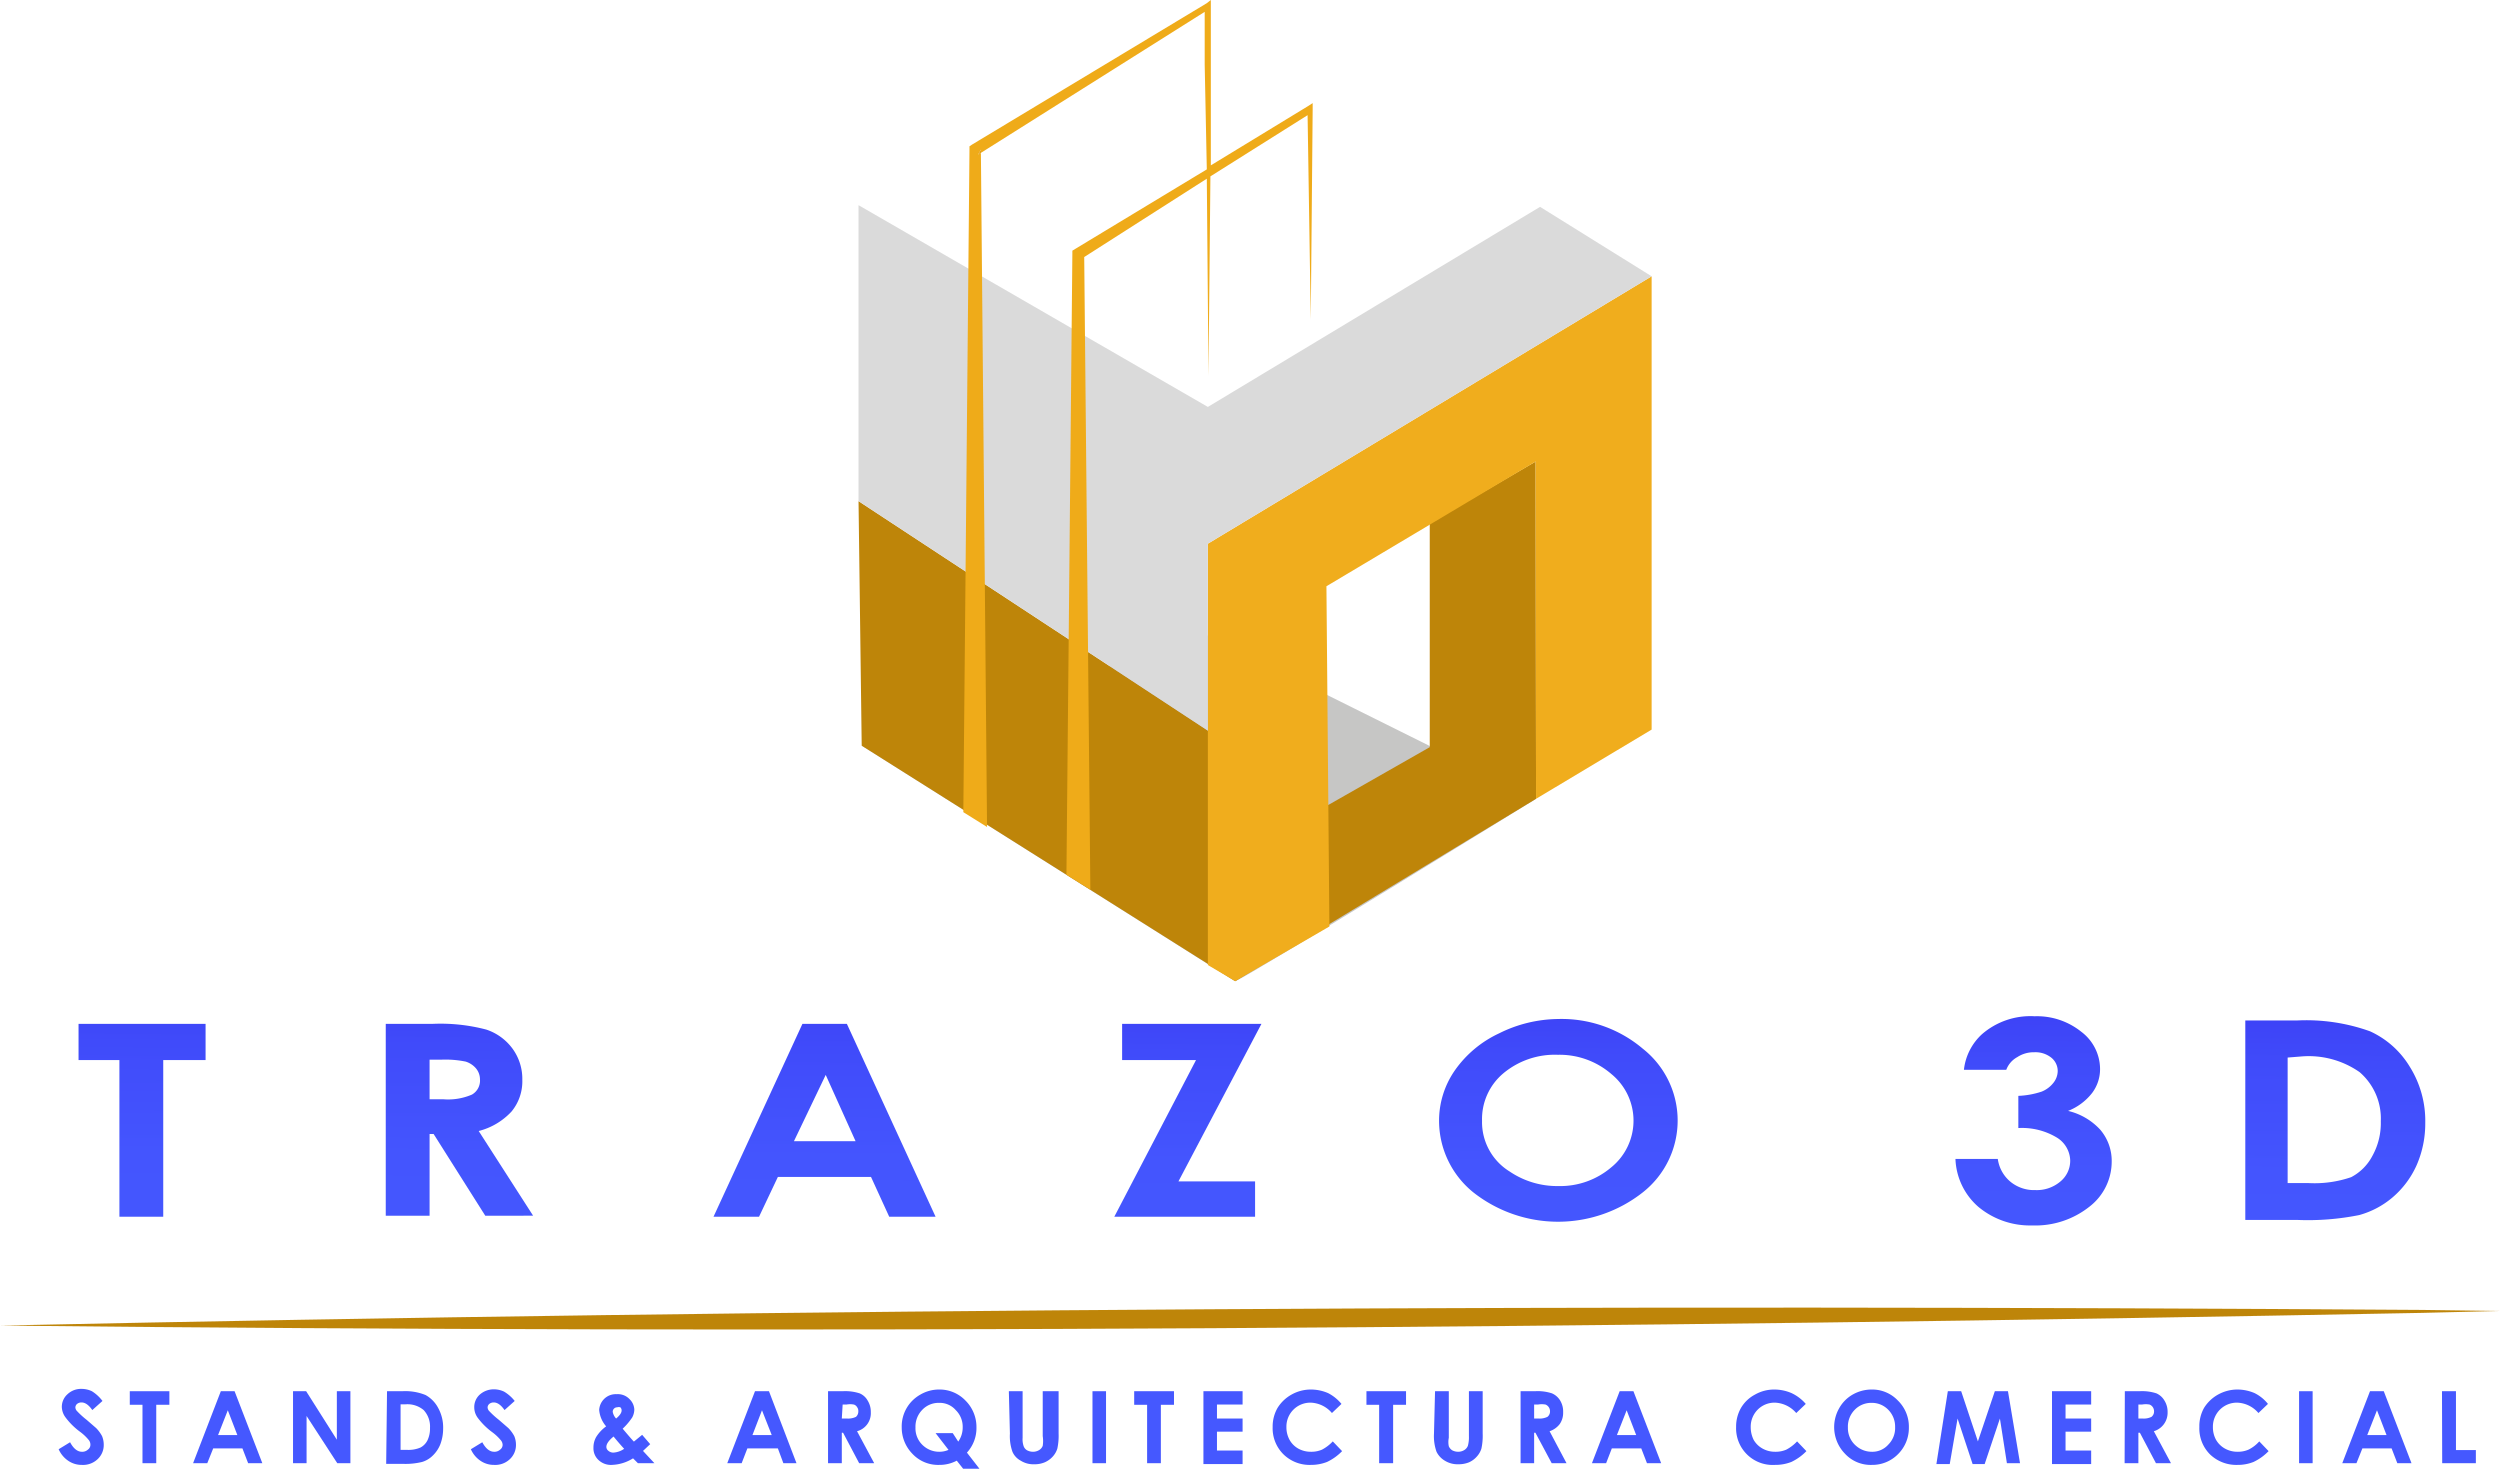
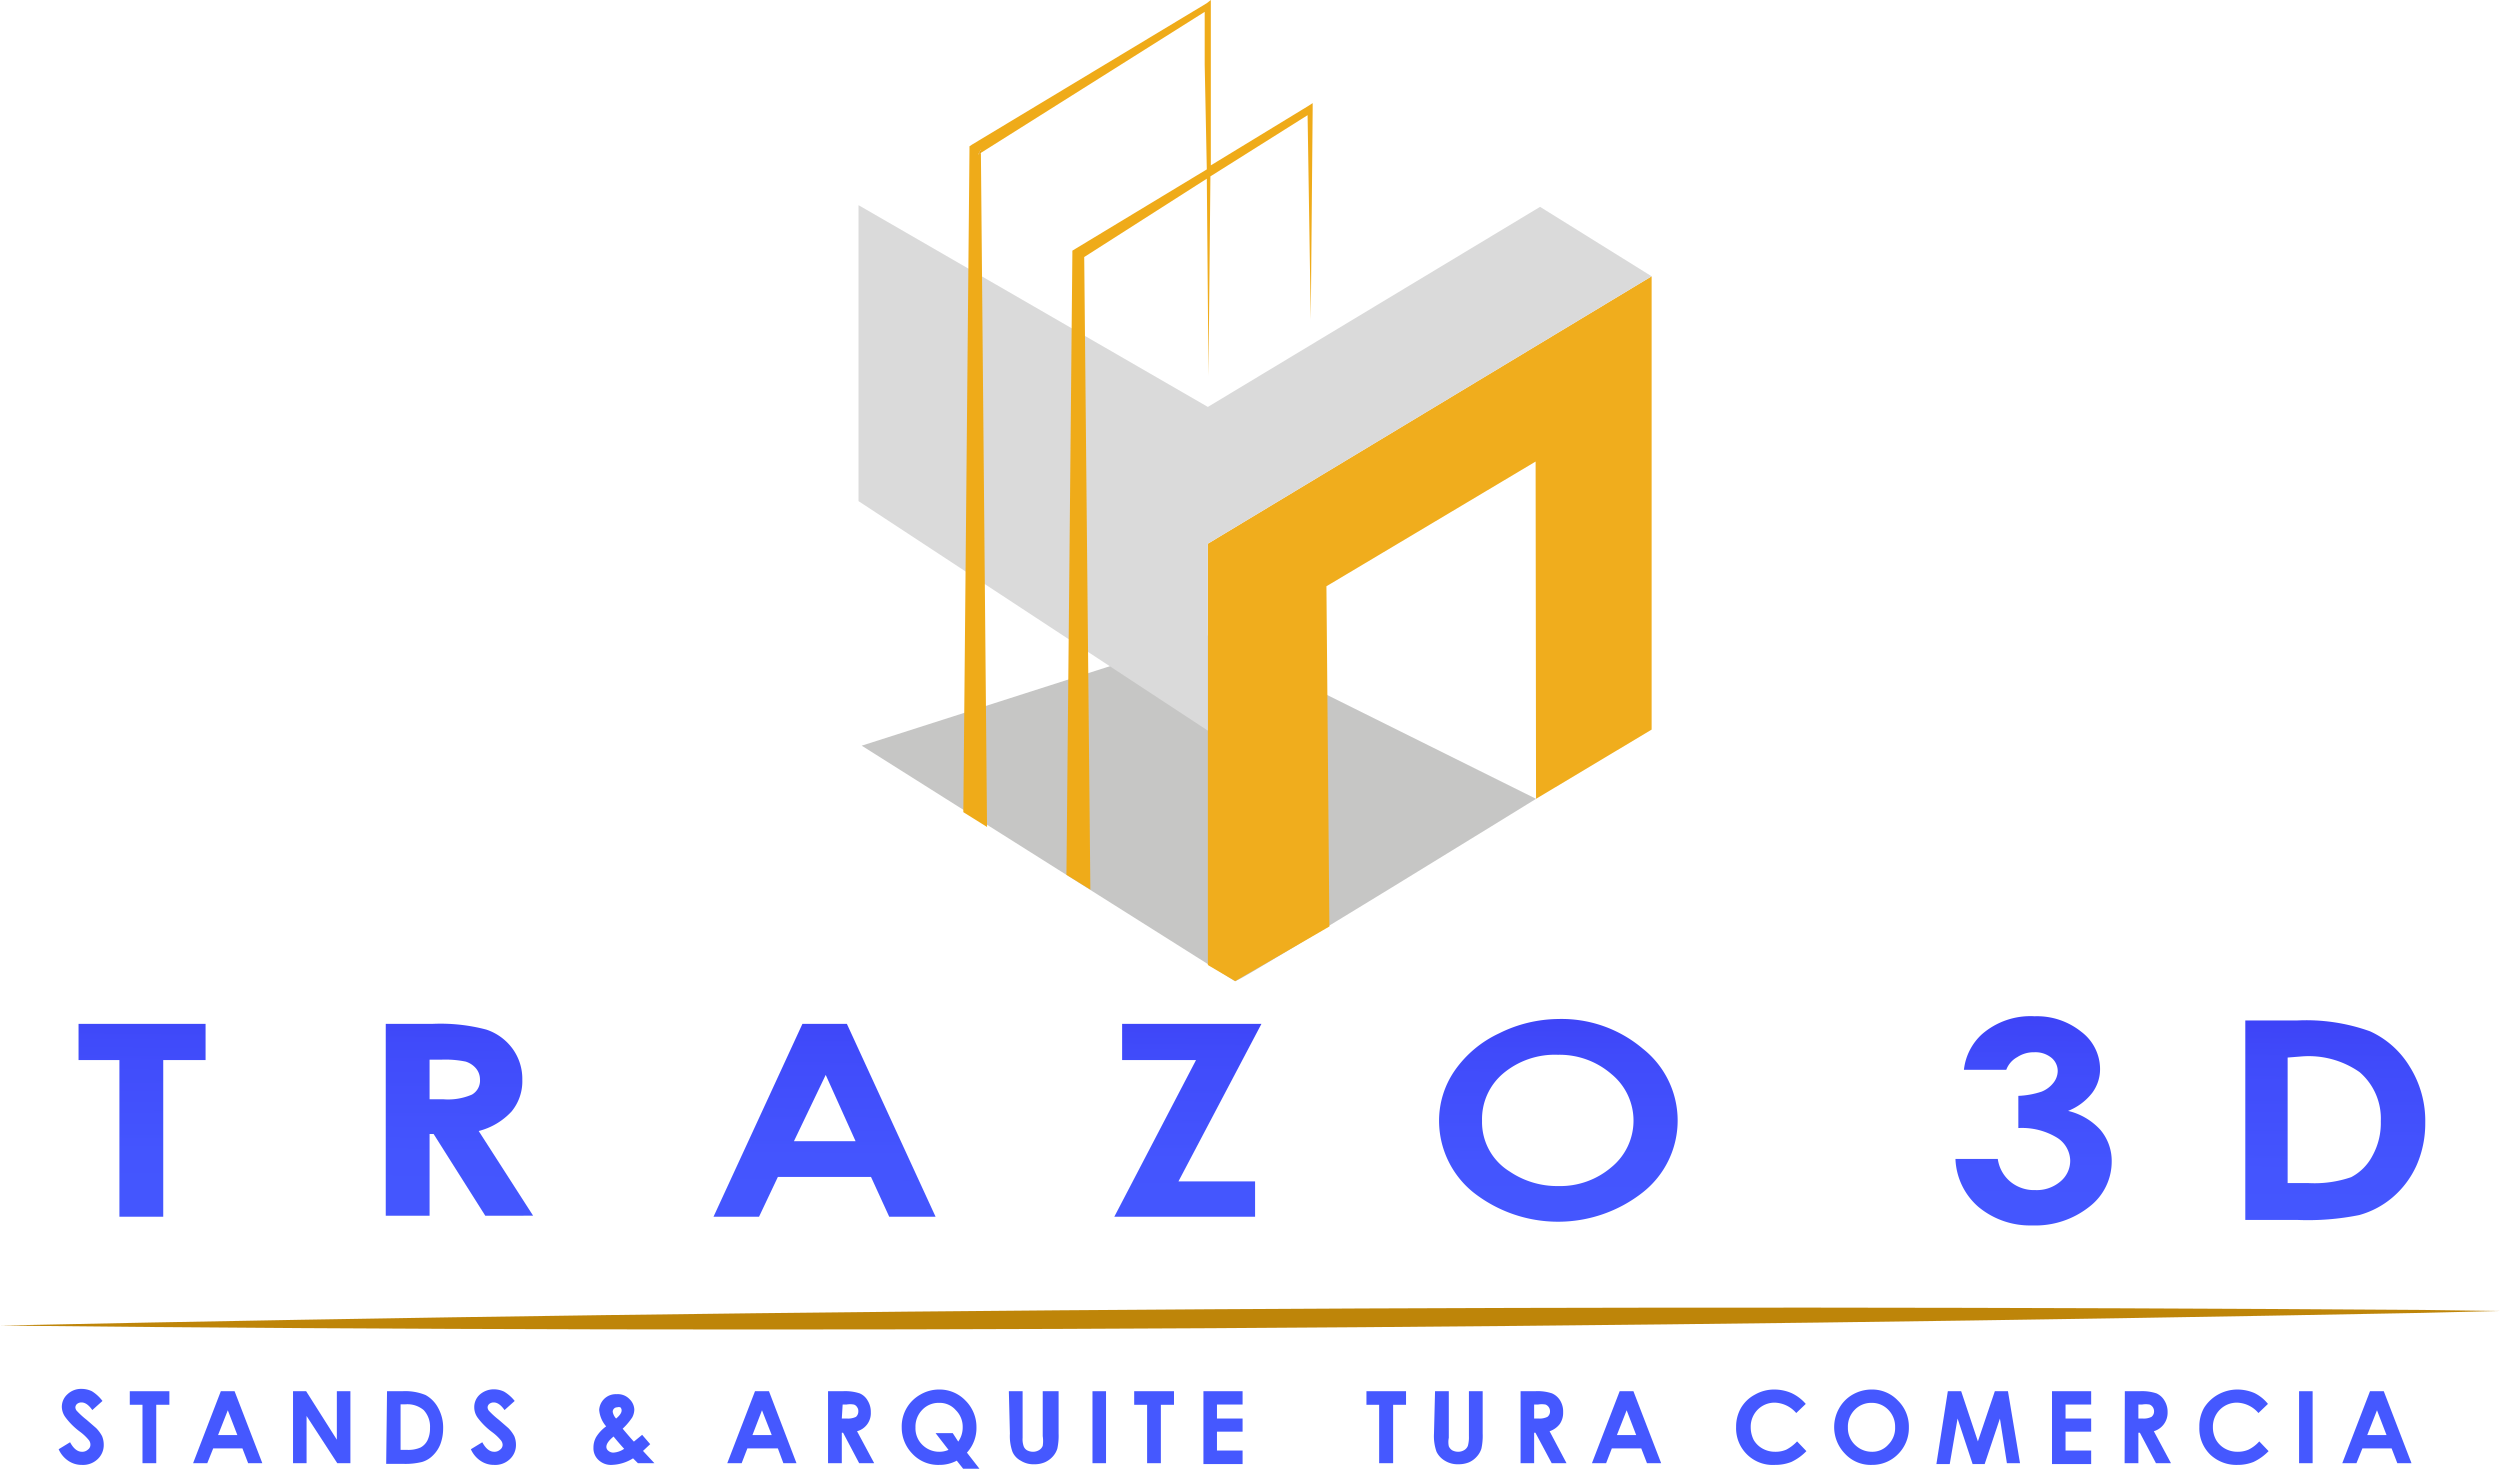
<svg xmlns="http://www.w3.org/2000/svg" xmlns:xlink="http://www.w3.org/1999/xlink" viewBox="0 0 118.08 69.37">
  <defs>
    <style>.cls-1{isolation:isolate;}.cls-2{opacity:0.25;mix-blend-mode:multiply;}.cls-3{fill:#c6c6c5;}.cls-4{fill:#be8509;}.cls-5{fill:#f0ad1d;}.cls-6{fill:#dadada;}.cls-7{fill:#da8f0a;}.cls-8{fill:#efab19;}.cls-9{fill:url(#Degradado_sin_nombre_6);}.cls-10{fill:url(#Degradado_sin_nombre_2);}.cls-11{fill:url(#Degradado_sin_nombre_2-2);}.cls-12{fill:url(#Degradado_sin_nombre_2-3);}.cls-13{fill:url(#Degradado_sin_nombre_2-4);}.cls-14{fill:url(#Degradado_sin_nombre_2-5);}.cls-15{fill:url(#Degradado_sin_nombre_2-6);}.cls-16{fill:url(#Degradado_sin_nombre_2-7);}.cls-17{fill:#4558ff;}</style>
    <radialGradient id="Degradado_sin_nombre_6" cx="59.04" cy="62.26" r="41.75" gradientUnits="userSpaceOnUse">
      <stop offset="0" stop-color="#2500db" />
      <stop offset="0.01" stop-color="#2704dd" />
      <stop offset="0.09" stop-color="#3222e9" />
      <stop offset="0.17" stop-color="#3a3af3" />
      <stop offset="0.26" stop-color="#404bfa" />
      <stop offset="0.35" stop-color="#4455fe" />
      <stop offset="0.47" stop-color="#4558ff" />
      <stop offset="1" stop-color="#2500db" />
    </radialGradient>
    <linearGradient id="Degradado_sin_nombre_2" x1="6.84" y1="35.96" x2="6.6" y2="60.52" gradientUnits="userSpaceOnUse">
      <stop offset="0" stop-color="#2500db" />
      <stop offset="0.02" stop-color="#2704dd" />
      <stop offset="0.18" stop-color="#3222e9" />
      <stop offset="0.36" stop-color="#3a3af3" />
      <stop offset="0.54" stop-color="#404bfa" />
      <stop offset="0.75" stop-color="#4455fe" />
      <stop offset="1" stop-color="#4558ff" />
    </linearGradient>
    <linearGradient id="Degradado_sin_nombre_2-2" x1="21.86" y1="36.1" x2="21.62" y2="60.67" xlink:href="#Degradado_sin_nombre_2" />
    <linearGradient id="Degradado_sin_nombre_2-3" x1="39.15" y1="36.27" x2="38.91" y2="60.84" xlink:href="#Degradado_sin_nombre_2" />
    <linearGradient id="Degradado_sin_nombre_2-4" x1="56.24" y1="36.44" x2="56" y2="61" xlink:href="#Degradado_sin_nombre_2" />
    <linearGradient id="Degradado_sin_nombre_2-5" x1="73.73" y1="36.61" x2="73.49" y2="61.17" xlink:href="#Degradado_sin_nombre_2" />
    <linearGradient id="Degradado_sin_nombre_2-6" x1="96.23" y1="36.82" x2="95.99" y2="61.39" xlink:href="#Degradado_sin_nombre_2" />
    <linearGradient id="Degradado_sin_nombre_2-7" x1="110.43" y1="36.96" x2="110.19" y2="61.53" xlink:href="#Degradado_sin_nombre_2" />
  </defs>
  <g class="cls-1">
    <g id="Capa_1" data-name="Capa 1">
      <image class="cls-2" width="258" height="194" transform="translate(27.63 16.83) scale(0.24)" />
      <path class="cls-3" d="M58.34,46.35c.72-.29,14.21-8.62,14.21-8.62L57,30,40.7,35.22Z" />
-       <polygon class="cls-4" points="40.55 23.67 40.7 35.22 58.34 46.34 72.55 37.73 72.53 21.8 67.53 24.71 67.53 35.29 62.74 38.02 57.05 34.51 40.55 23.67" />
      <polygon class="cls-5" points="78.01 34.46 78.01 13.05 57.05 25.68 57.05 45.58 58.34 46.34 62.79 43.76 62.65 27.69 72.53 21.8 72.55 37.73 78.01 34.46" />
      <polygon class="cls-6" points="40.55 9.69 57.05 19.22 72.74 9.77 78.01 13.05 57.05 25.68 57.05 34.51 40.55 23.67 40.55 9.69" />
      <polygon class="cls-7" points="46.2 7.3 46.33 7.22 46.33 7.07 46.2 7.3" />
      <path class="cls-8" d="M61.8,5,57.19,7.81l0,0,0-5V2.39l0-2.11V0L57,.15,45.91,6.83l-.12.08v.16L45.5,38.36l1.12.7L46.33,7.22l-.13.08.13-.23v.15L56.9.56l0,2v.49L57,8l-6.22,3.76-.13.08v.15l-.28,29.33,1.13.7-.29-29.88L57,8.44l.08,9.31.09-9.42.08-.05h0l4.51-2.84.15,9.66L62,5.16V4.87Z" />
      <line class="cls-9" y1="62.61" x2="118.08" y2="61.92" />
      <path class="cls-4" d="M0,62.61c37.87-.81,76.51-1,114.39-.74l3.69.05-3.69.09c-37.87.73-76.51,1-114.39.6Z" />
      <path class="cls-10" d="M3.71,48.36h6v1.71h-2v7.4H5.64v-7.4H3.71Z" />
      <path class="cls-11" d="M18.22,48.36h2.19a8.46,8.46,0,0,1,2.56.27,2.52,2.52,0,0,1,1.23.89A2.42,2.42,0,0,1,24.67,51a2.24,2.24,0,0,1-.51,1.5,3.18,3.18,0,0,1-1.55.92l2.57,4H22.92l-2.44-3.86h-.19v3.86H18.22Zm2.07,3.56h.64a2.85,2.85,0,0,0,1.36-.22.76.76,0,0,0,.38-.72.81.81,0,0,0-.19-.52,1.05,1.05,0,0,0-.49-.32,4.81,4.81,0,0,0-1.14-.09h-.56Z" />
      <path class="cls-12" d="M37.9,48.36H40l4.19,9.11H42l-.86-1.88H36.74l-.89,1.88H33.7ZM39,50.77,37.5,53.9h2.91Z" />
      <path class="cls-13" d="M53,48.36h6.58L55.66,55.8h3.62v1.67H52.63l3.86-7.4H53Z" />
      <path class="cls-14" d="M73.59,48.13a5.93,5.93,0,0,1,4,1.4,4.32,4.32,0,0,1,0,6.79,6.47,6.47,0,0,1-8,0,4.35,4.35,0,0,1-1.62-3.37,4.16,4.16,0,0,1,.75-2.4,5.26,5.26,0,0,1,2.08-1.74A6.36,6.36,0,0,1,73.59,48.13Zm0,1.69A3.79,3.79,0,0,0,71,50.7a2.82,2.82,0,0,0-1,2.24,2.74,2.74,0,0,0,1.3,2.39,4,4,0,0,0,2.3.69,3.72,3.72,0,0,0,2.51-.89,2.84,2.84,0,0,0,0-4.4A3.74,3.74,0,0,0,73.57,49.82Z" />
      <path class="cls-15" d="M94.76,50.53h-2a2.67,2.67,0,0,1,.85-1.68A3.49,3.49,0,0,1,96.1,48a3.34,3.34,0,0,1,2.2.73,2.21,2.21,0,0,1,.89,1.75,1.87,1.87,0,0,1-.38,1.15,2.69,2.69,0,0,1-1.13.84,3,3,0,0,1,1.52.89,2.27,2.27,0,0,1,.54,1.5A2.69,2.69,0,0,1,98.68,57a4.11,4.11,0,0,1-2.7.88A3.81,3.81,0,0,1,93.44,57a3.15,3.15,0,0,1-1.08-2.26h2A1.7,1.7,0,0,0,95,55.85a1.76,1.76,0,0,0,1.13.36,1.72,1.72,0,0,0,1.18-.4,1.27,1.27,0,0,0,.47-1,1.31,1.31,0,0,0-.63-1.08,3.19,3.19,0,0,0-1.82-.45V51.76a4,4,0,0,0,1.1-.2,1.34,1.34,0,0,0,.56-.42.91.91,0,0,0,.2-.55.81.81,0,0,0-.31-.64,1.2,1.2,0,0,0-.8-.25,1.41,1.41,0,0,0-.8.23A1.13,1.13,0,0,0,94.76,50.53Z" />
      <path class="cls-16" d="M106.05,48.2h2.42a8.92,8.92,0,0,1,3.47.51,4.25,4.25,0,0,1,1.87,1.66,4.82,4.82,0,0,1,.74,2.67,4.91,4.91,0,0,1-.41,2A4.31,4.31,0,0,1,113,56.56a4.12,4.12,0,0,1-1.57.83,12.28,12.28,0,0,1-2.92.23h-2.46Zm2,1.75v5.93h1a5.34,5.34,0,0,0,2-.28,2.37,2.37,0,0,0,1-1,3.19,3.19,0,0,0,.4-1.64,2.89,2.89,0,0,0-1-2.32,4.19,4.19,0,0,0-2.77-.74Z" />
      <path class="cls-17" d="M4.84,66.17l-.48.43q-.25-.36-.51-.36a.33.33,0,0,0-.21.07.23.23,0,0,0-.08.16.27.27,0,0,0,.06.16,4,4,0,0,0,.47.43l.45.39a1.66,1.66,0,0,1,.28.38,1.06,1.06,0,0,1,.08.4.91.91,0,0,1-.29.69,1,1,0,0,1-.75.27A1.11,1.11,0,0,1,3.23,69a1.28,1.28,0,0,1-.46-.55l.54-.33c.16.3.35.45.56.45a.39.39,0,0,0,.28-.1.28.28,0,0,0,.12-.22A.35.35,0,0,0,4.18,68a2.28,2.28,0,0,0-.38-.36,3.28,3.28,0,0,1-.71-.7.86.86,0,0,1-.17-.49.8.8,0,0,1,.27-.6.93.93,0,0,1,.67-.25,1.13,1.13,0,0,1,.48.11A1.85,1.85,0,0,1,4.84,66.17Z" />
      <path class="cls-17" d="M6.13,65.71H8v.64H7.38v2.76H6.73V66.35h-.6Z" />
      <path class="cls-17" d="M10.43,65.71h.65l1.31,3.4h-.67l-.27-.7H10.07l-.28.7H9.12Zm.33.9-.46,1.17h.91Z" />
      <path class="cls-17" d="M13.84,65.71h.62L15.91,68V65.71h.64v3.4h-.62l-1.45-2.23v2.23h-.64Z" />
      <path class="cls-17" d="M18.28,65.71H19a2.55,2.55,0,0,1,1.1.18,1.48,1.48,0,0,1,.59.6,1.91,1.91,0,0,1,.24,1,2.09,2.09,0,0,1-.13.72,1.5,1.5,0,0,1-.36.54,1.2,1.2,0,0,1-.5.3,3.31,3.31,0,0,1-.93.09h-.77Zm.64.62v2.15h.3a1.44,1.44,0,0,0,.64-.11.78.78,0,0,0,.33-.34,1.29,1.29,0,0,0,.12-.59,1.14,1.14,0,0,0-.3-.84,1.19,1.19,0,0,0-.87-.27Z" />
      <path class="cls-17" d="M24.31,66.17l-.48.43q-.25-.36-.51-.36a.33.33,0,0,0-.21.07.23.23,0,0,0-.08.16.27.27,0,0,0,.06.16,4,4,0,0,0,.47.43l.45.39a1.66,1.66,0,0,1,.28.38,1.06,1.06,0,0,1,.08.4.91.91,0,0,1-.29.69,1,1,0,0,1-.75.27A1.11,1.11,0,0,1,22.7,69a1.28,1.28,0,0,1-.46-.55l.54-.33c.16.3.35.45.56.45a.39.39,0,0,0,.28-.1.28.28,0,0,0,.12-.22.35.35,0,0,0-.09-.23,2.28,2.28,0,0,0-.38-.36,3.28,3.28,0,0,1-.71-.7.84.84,0,0,1-.16-.49.79.79,0,0,1,.26-.6,1,1,0,0,1,.67-.25,1.13,1.13,0,0,1,.48.11A1.85,1.85,0,0,1,24.31,66.17Z" />
      <path class="cls-17" d="M30.33,67.77l.38.44-.17.16-.17.16.54.58h-.78l-.23-.23a2,2,0,0,1-1,.31.85.85,0,0,1-.63-.23.75.75,0,0,1-.24-.58,1,1,0,0,1,.13-.51,1.78,1.78,0,0,1,.47-.5,1.35,1.35,0,0,1-.33-.78.8.8,0,0,1,.22-.5.78.78,0,0,1,.61-.24.76.76,0,0,1,.61.24.72.72,0,0,1,.22.49.82.82,0,0,1-.1.37,3.05,3.05,0,0,1-.45.53c.27.32.45.53.53.61Zm-.85.66c-.11-.12-.28-.31-.5-.58-.23.19-.34.35-.34.49a.23.23,0,0,0,.09.18.36.36,0,0,0,.24.09A1,1,0,0,0,29.48,68.43ZM29.1,67c.17-.14.26-.27.26-.38a.2.2,0,0,0-.06-.15.25.25,0,0,0-.15,0,.21.21,0,0,0-.21.21A.61.61,0,0,0,29.1,67Z" />
      <path class="cls-17" d="M35.66,65.71h.66l1.3,3.4H37l-.26-.7H35.3l-.27.7h-.68Zm.33.9-.45,1.17h.91Z" />
      <path class="cls-17" d="M39.11,65.71h.69a2.21,2.21,0,0,1,.8.1.78.78,0,0,1,.38.34,1,1,0,0,1,.15.55.88.88,0,0,1-.65.9l.81,1.51h-.71l-.76-1.44h-.06v1.44h-.65ZM39.76,67H40a.85.85,0,0,0,.43-.08.34.34,0,0,0,.11-.27.29.29,0,0,0-.06-.19.26.26,0,0,0-.15-.12.94.94,0,0,0-.35,0h-.18Z" />
      <path class="cls-17" d="M45.67,68.61l.59.76h-.77l-.3-.38a1.73,1.73,0,0,1-.83.2,1.66,1.66,0,0,1-1.27-.53,1.77,1.77,0,0,1-.5-1.25,1.72,1.72,0,0,1,.88-1.54,1.75,1.75,0,0,1,.89-.24,1.69,1.69,0,0,1,1.24.52,1.76,1.76,0,0,1,.52,1.27A1.71,1.71,0,0,1,45.67,68.61Zm-.41-.52a1.16,1.16,0,0,0,.21-.68,1.1,1.1,0,0,0-.33-.81,1,1,0,0,0-.78-.34,1.06,1.06,0,0,0-.8.33,1.13,1.13,0,0,0-.32.83,1.09,1.09,0,0,0,.4.89,1.12,1.12,0,0,0,.72.26,1.08,1.08,0,0,0,.44-.09l-.61-.79H45Z" />
      <path class="cls-17" d="M47.65,65.71h.65v2.2a1,1,0,0,0,.05.4.37.37,0,0,0,.16.19.61.61,0,0,0,.28.07.55.55,0,0,0,.29-.08.41.41,0,0,0,.17-.2,1.52,1.52,0,0,0,0-.46V65.71H50v2a2.87,2.87,0,0,1-.06.71,1,1,0,0,1-.22.38,1.1,1.1,0,0,1-.38.27,1.22,1.22,0,0,1-.49.09,1.11,1.11,0,0,1-.64-.17.87.87,0,0,1-.39-.42,2.21,2.21,0,0,1-.12-.86Z" />
      <path class="cls-17" d="M51.6,65.71h.64v3.4H51.6Z" />
      <path class="cls-17" d="M53.57,65.71h1.88v.64h-.62v2.76h-.65V66.35h-.61Z" />
      <path class="cls-17" d="M56.84,65.71h1.85v.63H57.48V67h1.21v.62H57.48v.89h1.21v.64H56.84Z" />
-       <path class="cls-17" d="M63.36,66.31l-.45.43a1.38,1.38,0,0,0-1-.49,1.13,1.13,0,0,0-1.15,1.15,1.23,1.23,0,0,0,.15.61,1.08,1.08,0,0,0,.41.41,1.21,1.21,0,0,0,.6.15,1.27,1.27,0,0,0,.52-.1,1.92,1.92,0,0,0,.51-.39l.44.46a2.44,2.44,0,0,1-.71.51,2.07,2.07,0,0,1-.77.14,1.76,1.76,0,0,1-1.29-.5,1.73,1.73,0,0,1-.51-1.29,1.77,1.77,0,0,1,.23-.9,1.82,1.82,0,0,1,.66-.63,1.86,1.86,0,0,1,.92-.24,2.06,2.06,0,0,1,.81.17A2,2,0,0,1,63.36,66.31Z" />
      <path class="cls-17" d="M64.54,65.71h1.87v.64H65.8v2.76h-.66V66.35h-.6Z" />
      <path class="cls-17" d="M67.78,65.71h.65v2.2a1,1,0,0,0,0,.4.42.42,0,0,0,.16.19.61.61,0,0,0,.28.07.55.55,0,0,0,.29-.08.41.41,0,0,0,.17-.2,1.52,1.52,0,0,0,.05-.46V65.71h.65v2a2.87,2.87,0,0,1-.06.71,1,1,0,0,1-.22.38,1.07,1.07,0,0,1-.37.27,1.31,1.31,0,0,1-.5.09,1.14,1.14,0,0,1-.64-.17,1,1,0,0,1-.39-.42,2.21,2.21,0,0,1-.12-.86Z" />
      <path class="cls-17" d="M71.82,65.71h.68a2.17,2.17,0,0,1,.8.1.85.85,0,0,1,.39.34,1,1,0,0,1,.14.55.93.93,0,0,1-.16.56,1,1,0,0,1-.48.34l.8,1.51h-.7l-.77-1.44h-.06v1.44h-.64ZM72.46,67h.21a.83.83,0,0,0,.42-.08.32.32,0,0,0,.12-.27.34.34,0,0,0-.21-.31,1,1,0,0,0-.36,0h-.18Z" />
      <path class="cls-17" d="M76.5,65.71h.65l1.31,3.4h-.67l-.27-.7H76.13l-.27.7h-.67Zm.33.9-.46,1.17h.91Z" />
      <path class="cls-17" d="M85.29,66.31l-.45.43a1.4,1.4,0,0,0-1-.49,1.12,1.12,0,0,0-.82.33,1.14,1.14,0,0,0-.33.82,1.34,1.34,0,0,0,.14.61,1.1,1.1,0,0,0,.42.41,1.21,1.21,0,0,0,.6.15,1.27,1.27,0,0,0,.52-.1,1.92,1.92,0,0,0,.51-.39l.44.46a2.44,2.44,0,0,1-.71.51,2.07,2.07,0,0,1-.77.14A1.73,1.73,0,0,1,82,67.4a1.77,1.77,0,0,1,.23-.9,1.67,1.67,0,0,1,.66-.63,1.83,1.83,0,0,1,.92-.24,2.06,2.06,0,0,1,.81.17A2,2,0,0,1,85.29,66.31Z" />
      <path class="cls-17" d="M88.4,65.63a1.67,1.67,0,0,1,1.24.52,1.72,1.72,0,0,1,.52,1.27,1.74,1.74,0,0,1-.51,1.26,1.7,1.7,0,0,1-1.24.51,1.65,1.65,0,0,1-1.27-.53,1.8,1.8,0,0,1-.27-2.15,1.69,1.69,0,0,1,.65-.65A1.81,1.81,0,0,1,88.4,65.63Zm0,.63a1.08,1.08,0,0,0-.8.33,1.13,1.13,0,0,0-.32.83,1.1,1.1,0,0,0,.41.89,1.12,1.12,0,0,0,.72.26,1,1,0,0,0,.78-.34,1.1,1.1,0,0,0,.32-.82,1.13,1.13,0,0,0-.32-.82A1.07,1.07,0,0,0,88.4,66.26Z" />
      <path class="cls-17" d="M92,65.71h.63l.79,2.37.8-2.37h.62l.57,3.4h-.62L94.46,67l-.72,2.15h-.57L92.46,67l-.37,2.15h-.63Z" />
      <path class="cls-17" d="M96.92,65.71h1.85v.63H97.56V67h1.21v.62H97.56v.89h1.21v.64H96.92Z" />
      <path class="cls-17" d="M100.36,65.71h.69a2.21,2.21,0,0,1,.8.1.83.83,0,0,1,.38.34,1,1,0,0,1,.15.55.91.91,0,0,1-.65.9l.81,1.51h-.71l-.76-1.44H101v1.44h-.65ZM101,67h.2a.81.81,0,0,0,.42-.08.32.32,0,0,0,.12-.27.34.34,0,0,0-.21-.31,1,1,0,0,0-.36,0H101Z" />
      <path class="cls-17" d="M107.12,66.31l-.45.43a1.38,1.38,0,0,0-1-.49,1.13,1.13,0,0,0-1.15,1.15,1.23,1.23,0,0,0,.15.61,1.1,1.1,0,0,0,.42.41,1.21,1.21,0,0,0,.6.15,1.25,1.25,0,0,0,.51-.1,1.65,1.65,0,0,0,.51-.39l.44.46a2.44,2.44,0,0,1-.71.51,2,2,0,0,1-.76.14,1.79,1.79,0,0,1-1.3-.5,1.73,1.73,0,0,1-.5-1.29,1.77,1.77,0,0,1,.22-.9,1.82,1.82,0,0,1,.66-.63,1.89,1.89,0,0,1,.92-.24,2.06,2.06,0,0,1,.81.17A1.87,1.87,0,0,1,107.12,66.31Z" />
      <path class="cls-17" d="M108.59,65.71h.64v3.4h-.64Z" />
      <path class="cls-17" d="M111.94,65.71h.65l1.31,3.4h-.67l-.27-.7h-1.38l-.28.7h-.67Zm.33.9-.46,1.17h.91Z" />
-       <path class="cls-17" d="M115.34,65.71H116v2.78h.94v.62h-1.59Z" />
    </g>
  </g>
</svg>